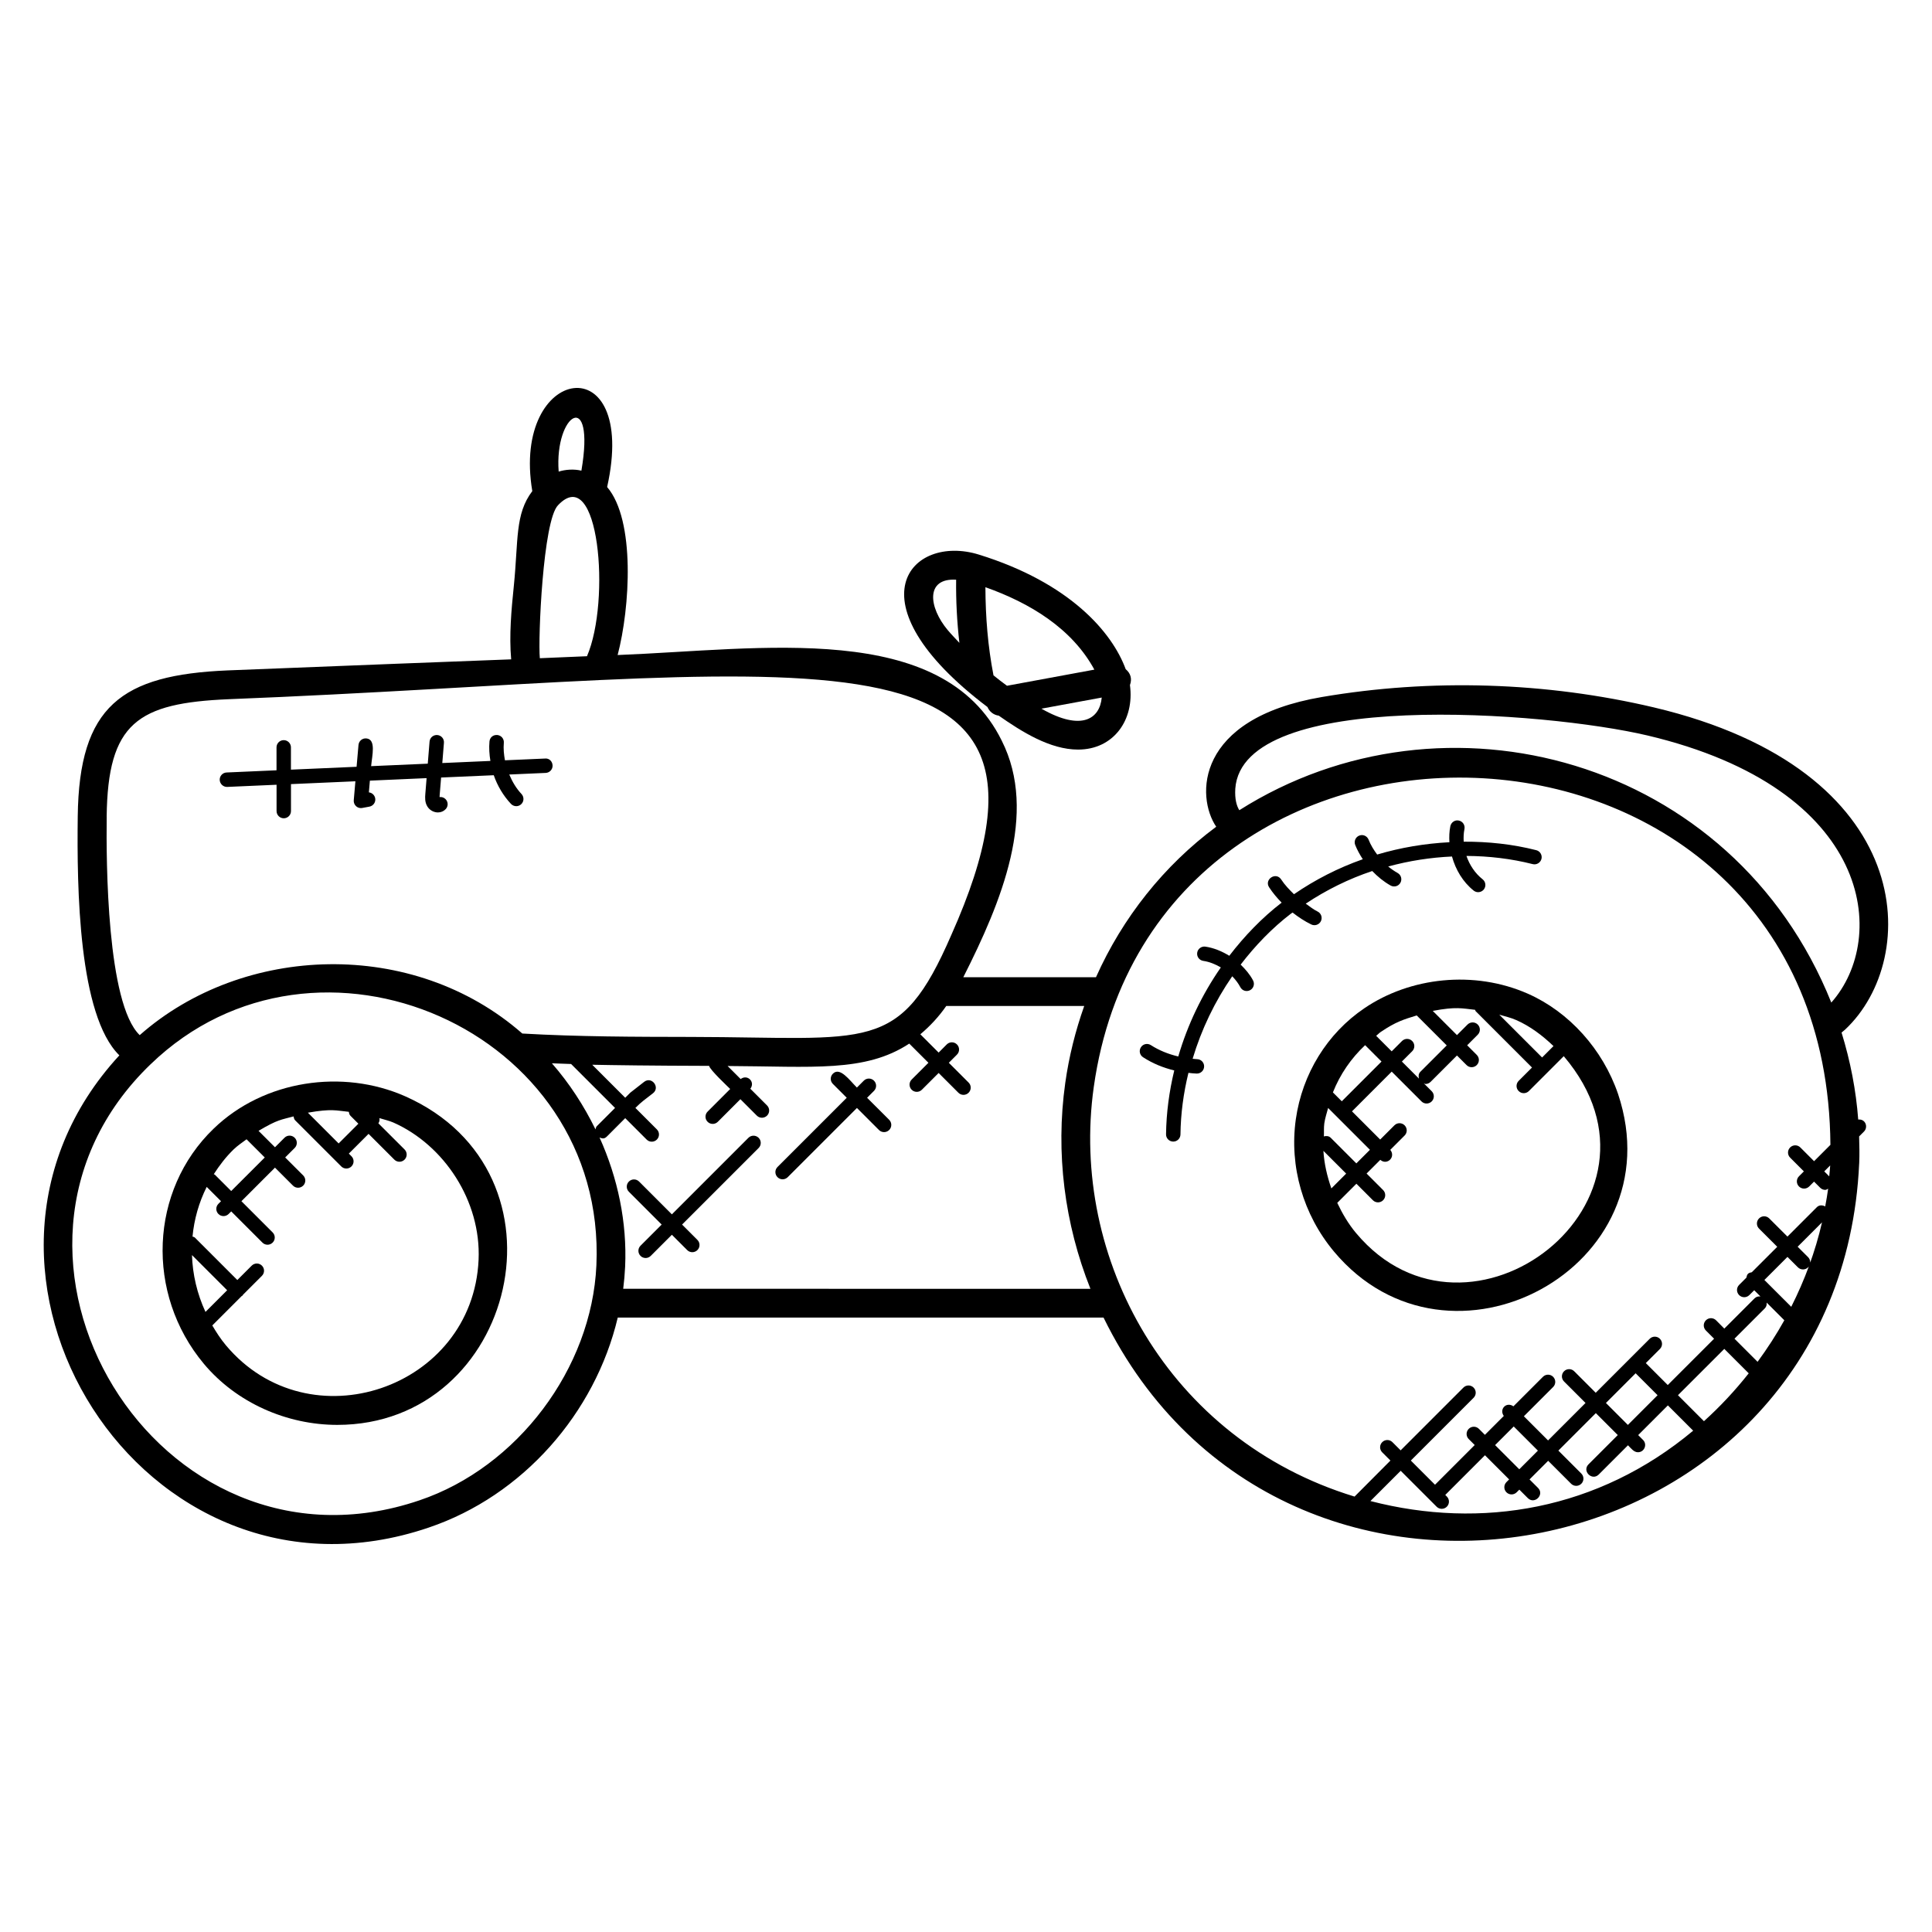
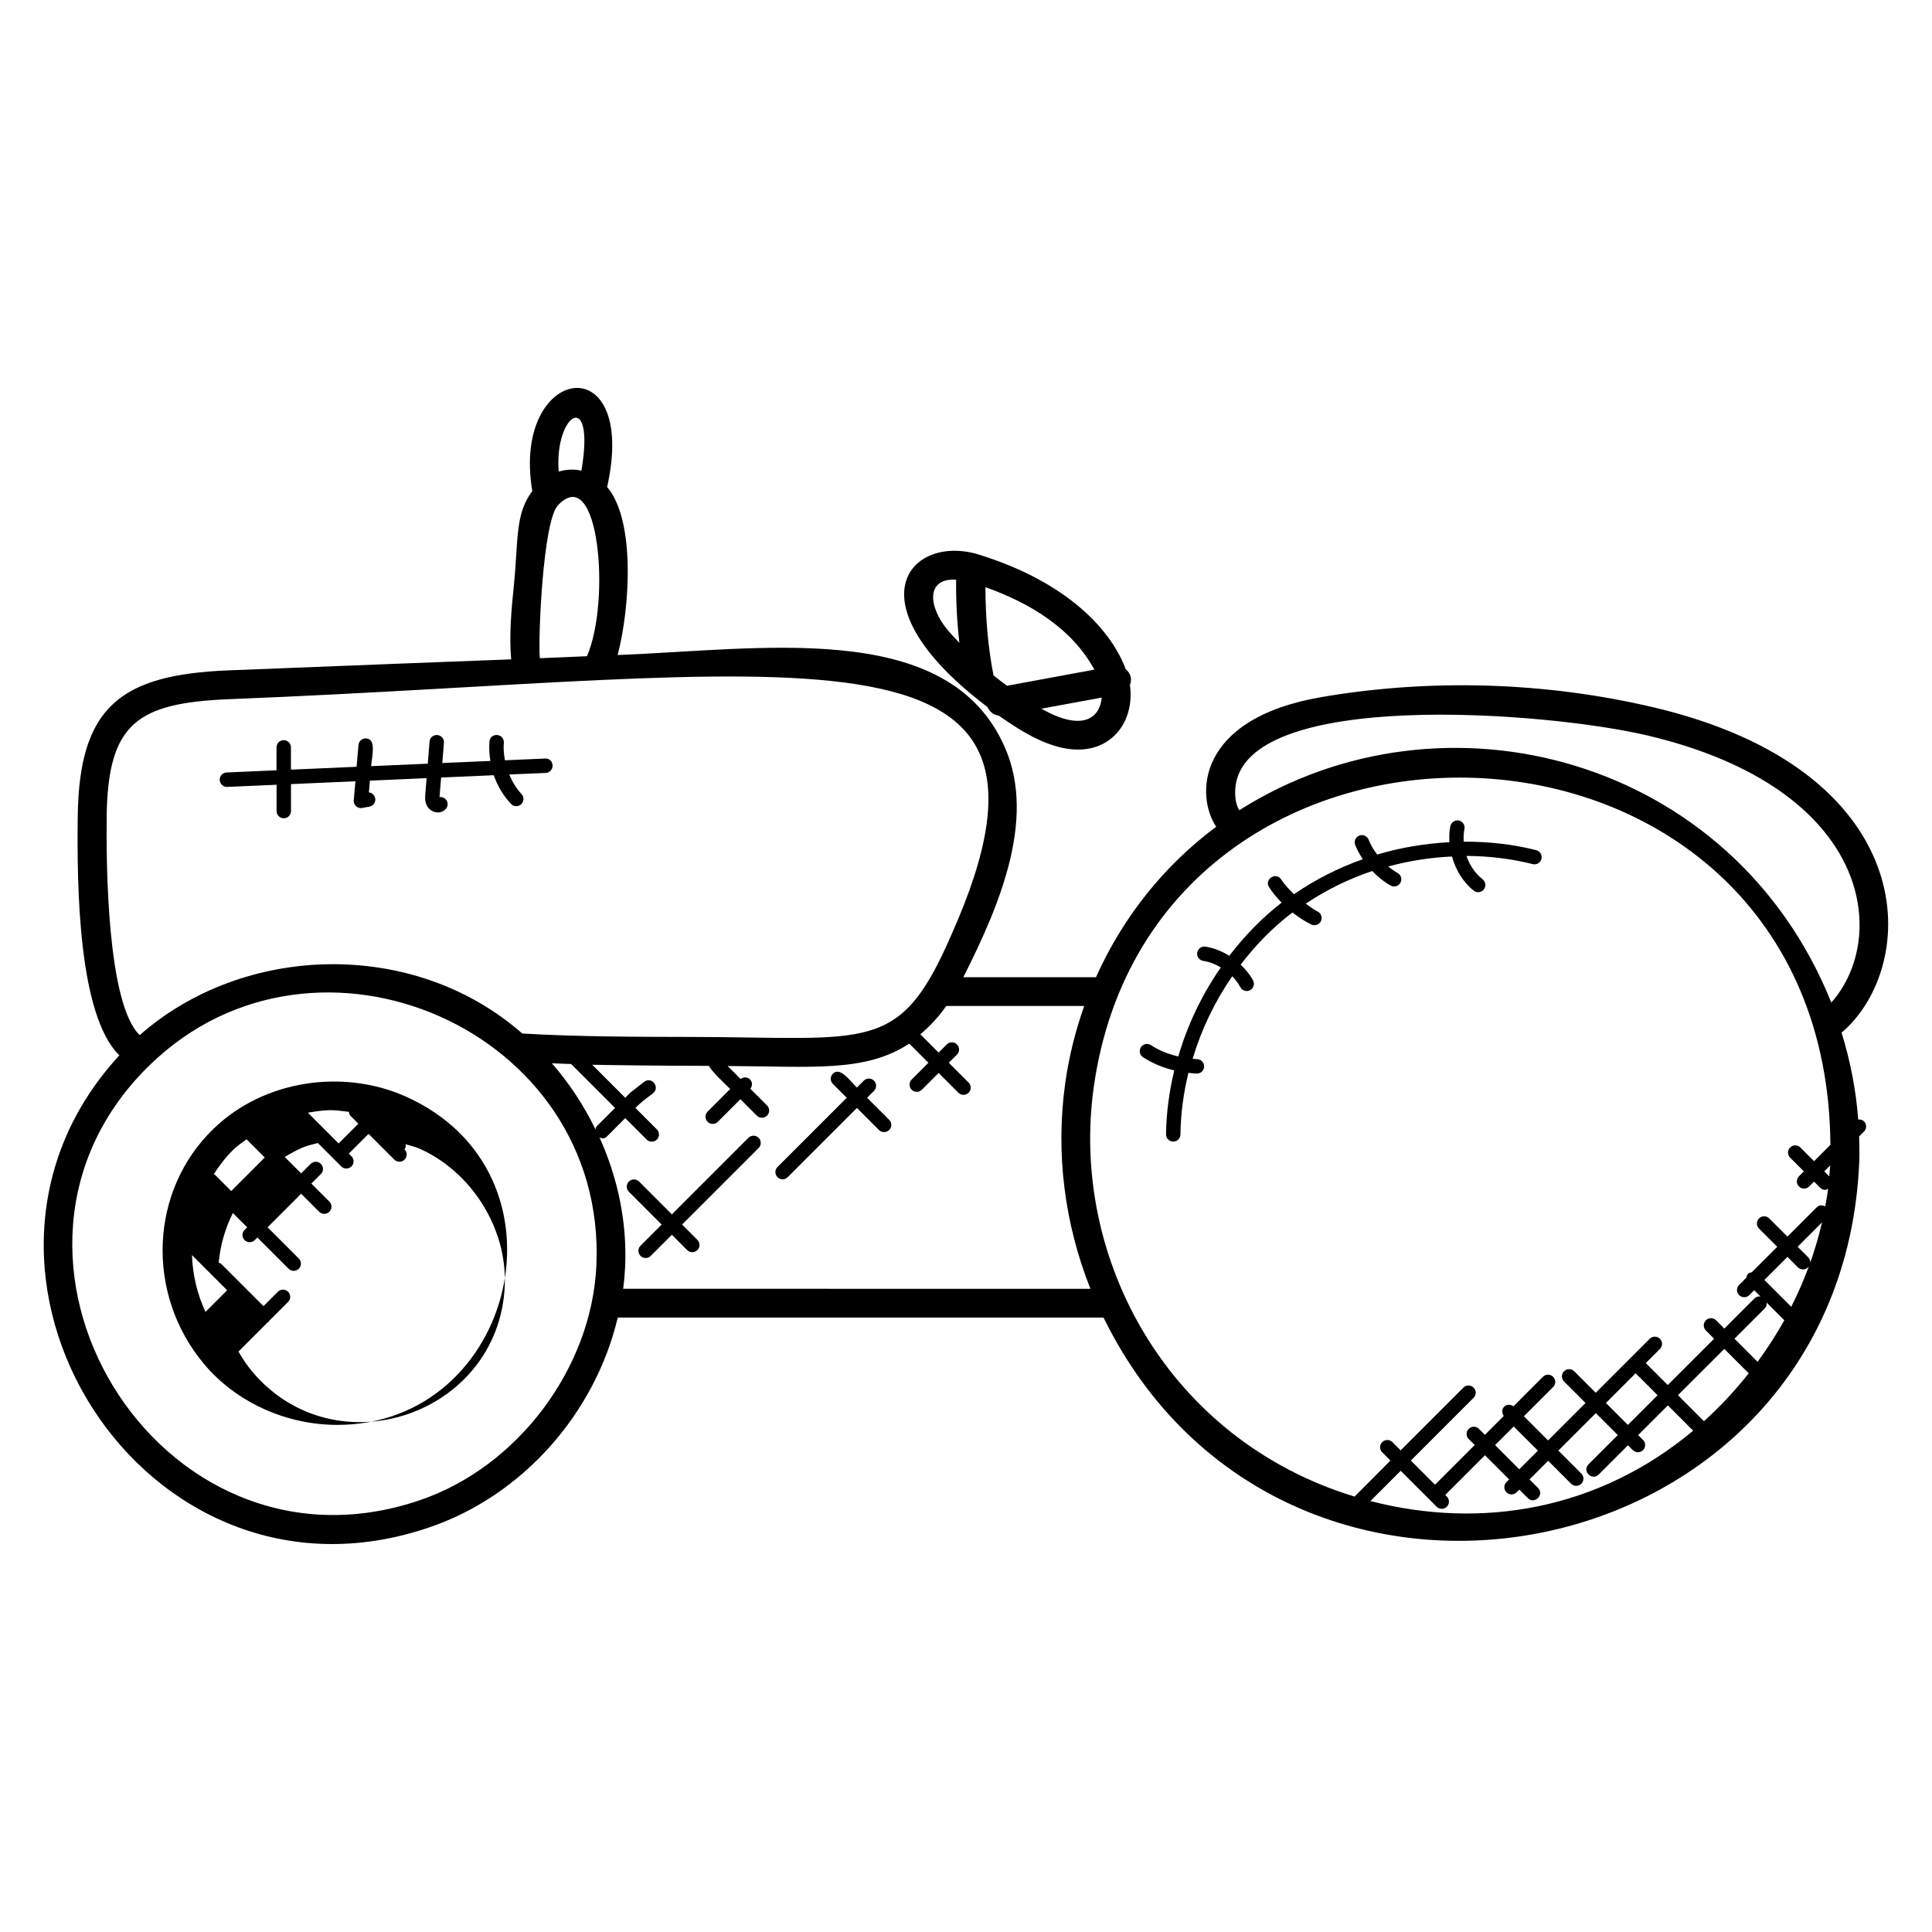
<svg xmlns="http://www.w3.org/2000/svg" fill="#000000" width="800px" height="800px" version="1.1" viewBox="144 144 512 512">
  <g>
-     <path d="m233.38 521.61c47.305 0 63.648-66.848 17.961-87.098-16.488-7.273-37.359-4.328-50.723 8.594-16.977 16.344-18.121 43.711-2.609 62.297 8.676 10.375 22.02 16.207 35.371 16.207zm-38.504-45 9.32 9.32-5.742 5.742c-2.227-4.828-3.41-9.926-3.578-15.062zm41.559-37.969c0.07 0.375 0.145 0.754 0.434 1.047l2.106 2.106-5.231 5.231-8.152-8.152c6.375-1.109 7.414-0.566 10.844-0.23zm-14.641 1.219c0.07 0.375 0.145 0.75 0.426 1.039l12.215 12.215c0.742 0.742 1.945 0.75 2.703 0 0.75-0.75 0.75-1.953 0-2.703l-0.695-0.695 5.231-5.231 6.832 6.832c0.742 0.742 1.945 0.75 2.703 0 0.75-0.75 0.75-1.953 0-2.703l-6.934-6.922c0.281-0.434 0.375-0.887 0.266-1.383 1.238 0.398 2.519 0.656 3.711 1.176 13.398 5.945 23.273 20.746 22.578 36.383-1.527 34.137-44.914 48.953-66.969 22.641-1.391-1.664-2.535-3.441-3.602-5.25l7.848-7.848c0.062-0.047 0.145-0.031 0.199-0.082 0.055-0.055 0.039-0.137 0.082-0.199l5.023-5.023c0.75-0.75 0.75-1.953 0-2.703-0.742-0.742-1.945-0.75-2.703 0l-3.816 3.816-11.258-11.258c-0.168-0.168-0.414-0.168-0.617-0.258 0.434-4.582 1.688-9.031 3.762-13.168l3.793 3.793-0.688 0.688c-0.75 0.75-0.75 1.953 0 2.703 0.754 0.754 1.961 0.734 2.703 0l0.688-0.688 8.273 8.273c0.742 0.742 1.945 0.75 2.703 0 0.75-0.75 0.75-1.953 0-2.703l-8.273-8.273 8.895-8.895 4.769 4.769c0.742 0.742 1.945 0.75 2.703 0 0.75-0.75 0.75-1.953 0-2.703l-4.769-4.762 2.519-2.519c0.75-0.75 0.75-1.953 0-2.703-0.75-0.742-1.953-0.754-2.703 0l-2.519 2.519-4.359-4.352c5.156-3.059 5.988-2.914 9.281-3.824zm-12.453 6.062 4.824 4.824-8.898 8.887-4.344-4.344c-0.078-0.078-0.191-0.055-0.273-0.113 1.504-2.336 3.199-4.574 5.266-6.574 1.047-1.008 2.258-1.809 3.426-2.68z" />
+     <path d="m233.38 521.61c47.305 0 63.648-66.848 17.961-87.098-16.488-7.273-37.359-4.328-50.723 8.594-16.977 16.344-18.121 43.711-2.609 62.297 8.676 10.375 22.02 16.207 35.371 16.207zm-38.504-45 9.32 9.32-5.742 5.742c-2.227-4.828-3.41-9.926-3.578-15.062zm41.559-37.969c0.07 0.375 0.145 0.754 0.434 1.047l2.106 2.106-5.231 5.231-8.152-8.152c6.375-1.109 7.414-0.566 10.844-0.23zm-14.641 1.219c0.07 0.375 0.145 0.75 0.426 1.039l12.215 12.215c0.742 0.742 1.945 0.75 2.703 0 0.75-0.75 0.75-1.953 0-2.703l-0.695-0.695 5.231-5.231 6.832 6.832c0.742 0.742 1.945 0.75 2.703 0 0.75-0.75 0.75-1.953 0-2.703c0.281-0.434 0.375-0.887 0.266-1.383 1.238 0.398 2.519 0.656 3.711 1.176 13.398 5.945 23.273 20.746 22.578 36.383-1.527 34.137-44.914 48.953-66.969 22.641-1.391-1.664-2.535-3.441-3.602-5.25l7.848-7.848c0.062-0.047 0.145-0.031 0.199-0.082 0.055-0.055 0.039-0.137 0.082-0.199l5.023-5.023c0.75-0.75 0.75-1.953 0-2.703-0.742-0.742-1.945-0.75-2.703 0l-3.816 3.816-11.258-11.258c-0.168-0.168-0.414-0.168-0.617-0.258 0.434-4.582 1.688-9.031 3.762-13.168l3.793 3.793-0.688 0.688c-0.75 0.75-0.75 1.953 0 2.703 0.754 0.754 1.961 0.734 2.703 0l0.688-0.688 8.273 8.273c0.742 0.742 1.945 0.75 2.703 0 0.75-0.75 0.75-1.953 0-2.703l-8.273-8.273 8.895-8.895 4.769 4.769c0.742 0.742 1.945 0.75 2.703 0 0.75-0.75 0.75-1.953 0-2.703l-4.769-4.762 2.519-2.519c0.75-0.75 0.75-1.953 0-2.703-0.75-0.742-1.953-0.754-2.703 0l-2.519 2.519-4.359-4.352c5.156-3.059 5.988-2.914 9.281-3.824zm-12.453 6.062 4.824 4.824-8.898 8.887-4.344-4.344c-0.078-0.078-0.191-0.055-0.273-0.113 1.504-2.336 3.199-4.574 5.266-6.574 1.047-1.008 2.258-1.809 3.426-2.68z" />
    <path d="m257.62 548.82c24.914-8.418 44.082-30.305 50.09-55.648h128.74c47.73 97.336 195.29 68.207 200.25-40.848l0.008-0.008c0.105-2.383 0.047-4.762-0.023-7.152l1.289-1.289c1.168-1.168 0.434-3.383-1.527-3.184-0.574-7.695-2.055-15.406-4.414-23.055 0.297-0.258 0.609-0.48 0.91-0.762h0.008c20.176-18.871 19.473-68.801-50.648-85.402-28.566-6.742-59-7.703-88.008-2.754-33.559 5.742-33.375 26.426-27.984 34.375-13.871 10.305-24.793 24.062-31.863 39.879h-35.16c10.07-19.906 19.871-43.488 10.184-62.688-15.777-32.066-63.664-24.176-101.79-22.695 3.281-12.473 4.754-35.73-2.785-44.52 8.434-37.824-25.473-32.426-19.832 1.078-4.633 6.098-3.664 13.016-4.894 25.129-0.641 6.231-1.273 13.098-0.703 19.457-21.031 0.785-35.215 1.359-75.145 2.93-28.129 1.184-39.367 9.441-39.719 38.688-0.238 19.062 0.199 52.746 11.031 63.328-52.477 56.828 6.238 150.89 81.992 125.14zm37.727-122.85 11.648 11.648-4.832 4.832c-0.238 0.238-0.258 0.551-0.352 0.848-3.055-6.266-6.894-12.184-11.551-17.512 1.695 0.066 3.391 0.137 5.086 0.184zm211.83 115.82 8.023-8.016 9.52 9.52c0.742 0.742 1.945 0.75 2.703 0 0.75-0.75 0.75-1.953 0-2.703l-0.414-0.414 10.52-10.52 6.406 6.406-0.711 0.711c-0.75 0.75-0.75 1.953 0 2.703 0.742 0.742 1.945 0.75 2.703 0l0.711-0.711 2.246 2.246c1.777 1.777 4.496-0.902 2.703-2.703l-2.246-2.246 4.938-4.938 6.082 6.082c0.742 0.742 1.945 0.75 2.703 0 0.75-0.75 0.75-1.953 0-2.703l-6.082-6.082 9.93-9.93 5.816 5.816-7.754 7.754c-1.785 1.785 0.922 4.473 2.703 2.703l7.754-7.754c0.832 0.832 1.566 1.848 2.641 1.848 1.688 0 2.551-2.055 1.352-3.258l-1.289-1.289 7.871-7.871 6.703 6.703c-25.133 21.012-56.188 26.25-85.531 18.645zm37.977-19.762 6.406 6.406-4.938 4.938-6.406-6.406zm32.305-14.098 5.816 5.816-7.871 7.871-5.816-5.816zm18.105 12.699-6.887-6.887 12.281-12.273 6.473 6.473c-3.606 4.559-7.566 8.812-11.867 12.688zm27.598-43.473-2.769-2.762 6.457-6.457c-1.77 7.734-4.551 15.242-8.152 22.375l-7.117-7.109 6.113-6.113 2.769 2.762c0.742 0.742 1.945 0.75 2.703 0 0.742-0.738 0.742-1.945-0.004-2.695zm-10.984 12.039 4.688 4.688c-2.121 3.816-4.504 7.481-7.09 11.008l-6.121-6.121 8.039-8.039c0.43-0.43 0.543-0.984 0.484-1.535zm16.586-33.449-1.32-1.32 1.574-1.574c-0.055 0.965-0.16 1.926-0.254 2.894zm-48.203-116.85c59.84 14.152 63.961 53.688 48.754 70.793-26.074-65-102.64-85.344-156.88-50.977-0.719-1.152-1.23-2.91-1.07-5.695 1.879-26.66 82.336-20.457 109.19-14.121zm48.516 108.5-4.328 4.328-3.641-3.641c-0.742-0.742-1.945-0.754-2.703 0-0.75 0.75-0.75 1.953 0 2.703l3.641 3.641-1.297 1.297c-0.75 0.75-0.75 1.953 0 2.703 0.742 0.742 1.945 0.75 2.703 0l1.289-1.289 1.633 1.633c0.375 0.375 0.855 0.559 1.352 0.559 0.266 0 0.496-0.199 0.75-0.312-0.199 1.574-0.496 3.137-0.777 4.695-0.727-0.391-1.602-0.414-2.215 0.199l-7.793 7.793-4.824-4.816c-0.75-0.75-1.953-0.75-2.703 0s-0.75 1.953 0 2.703l4.824 4.816-6.746 6.746c-0.359 0.07-0.734 0.145-1.008 0.418-0.273 0.273-0.344 0.648-0.418 1.008l-1.93 1.93c-0.75 0.75-0.75 1.953 0 2.703 0.742 0.742 1.945 0.75 2.703 0l1.297-1.289 1.648 1.648c-0.551-0.062-1.105 0.062-1.535 0.48l-8.039 8.039-2.18-2.199c-0.75-0.75-1.953-0.75-2.703 0s-0.75 1.953 0 2.703l2.176 2.176-12.281 12.273-5.816-5.816 3.734-3.734c0.75-0.75 0.75-1.953 0-2.703s-1.953-0.75-2.703 0l-14.305 14.305-5.695-5.695c-0.75-0.75-1.953-0.75-2.703 0s-0.75 1.953 0 2.703l5.695 5.695-9.93 9.93-6.406-6.406 7.754-7.754c0.75-0.75 0.75-1.953 0-2.703s-1.953-0.75-2.703 0l-7.824 7.824c-0.75-0.559-1.777-0.582-2.449 0.098-0.672 0.68-0.656 1.711-0.098 2.449l-5.008 5.008-1.586-1.586c-0.75-0.75-1.953-0.75-2.703 0s-0.75 1.953 0 2.703l1.586 1.586-10.52 10.52-6.406-6.406 16.633-16.633c0.75-0.75 0.75-1.953 0-2.703s-1.953-0.75-2.703 0l-16.633 16.633-2.176-2.176c-0.75-0.75-1.953-0.75-2.703 0s-0.75 1.953 0 2.703l2.176 2.176-9.508 9.547c-49.48-15.09-75.504-63.152-69.113-108.54 16.176-114.79 194.31-108.49 195.22 15.328zm-197.75-36.793c-2.32 6.551-4.039 13.375-5.023 20.398-2.609 18.527-0.184 37.32 6.672 54.543l-123.82-0.004c0.246-1.945 0.418-3.914 0.512-5.887 0.527-11.695-1.922-23.426-6.777-34.207 0.688 0.258 1.199 0.488 1.977-0.297l4.824-4.832 5.68 5.68c0.742 0.742 1.945 0.75 2.703 0 0.75-0.75 0.75-1.953 0-2.703l-5.688-5.688c1.633-1.641 2.527-2.231 4.664-3.887 1.969-1.535-0.32-4.574-2.344-3.023l-3.656 2.856-1.359 1.359-8.746-8.746c5.617 0.113 15.418 0.258 30.969 0.297 0.281 1.113 4.777 5.312 5.594 6.129l-5.984 5.992c-0.75 0.75-0.75 1.953 0 2.703 0.742 0.742 1.945 0.75 2.703 0l5.984-5.992 4.359 4.359c0.754 0.754 1.961 0.734 2.703 0 0.75-0.75 0.75-1.953 0-2.703l-4.426-4.426c1.375-1.793-0.77-3.938-2.566-2.566l-3.457-3.457c22.488 0.098 36.449 1.75 48.137-5.938l5.082 5.082-4.441 4.441c-0.75 0.75-0.75 1.953 0 2.703 0.742 0.742 1.945 0.75 2.703 0l4.441-4.441 5.238 5.238c0.742 0.742 1.945 0.75 2.703 0 0.75-0.75 0.75-1.953 0-2.703l-5.238-5.238 2.152-2.16c0.75-0.75 0.75-1.953 0-2.703s-1.953-0.75-2.703 0l-2.152 2.16-4.848-4.848c2.617-2.199 4.922-4.688 6.871-7.504l36.555 0.004zm-131.77-92.699c-4.176 0.16-8.352 0.336-12.496 0.527-0.496-5.039 0.816-36.512 4.824-40.543 10.867-11.504 14.023 25.328 7.672 40.016zm-1.48-49.176c-2.008-0.48-4.258-0.305-6.023 0.25-1.168-15.457 9.785-22.234 6.023-0.25zm-125.81 91.723c0.289-24.914 8.191-30.137 32.395-31.16 149.56-5.894 230.67-25.402 191.46 62.449-13.762 31.711-21.535 27.137-69.098 27.055-14.688-0.023-29.848-0.047-44.609-0.902-28.895-25.352-73.977-23.762-101.39 0.426-8.711-8.355-8.895-45.836-8.75-57.867zm11.633 65.602c43.891-42.457 120.95-9.215 118.15 53.266-1.223 27.328-20.93 53.52-46.879 62.281-69.402 23.582-123.23-65.516-71.273-115.55z" />
    <path d="m442.32 321.34c-3.586-9.785-14.832-22.914-38.914-30.367-17.914-5.559-34.73 12.367 2.289 40.402 0.527 1.25 1.648 2.106 2.984 2.281 6.078 4.25 13.574 8.992 21.023 8.992 9.391 0 14.992-7.832 13.746-17.098 0.629-1.707 0.133-3.164-1.129-4.211zm-8.305 0.121-23.152 4.273c-1.207-0.902-2.414-1.793-3.574-2.75-1.496-7.688-2.121-15.52-2.144-23.367 11.703 4.141 22.91 10.867 28.871 21.844zm-38.859-10.48c-5.055-6.023-5.961-13.848 2.231-13.352-0.07 5.594 0.223 11.184 0.863 16.738-1.043-1.129-2.109-2.211-3.094-3.387zm24.832 20.824 15.984-2.945c-0.488 5.527-5.223 9.09-15.984 2.945z" />
-     <path d="m505.58 411.19c-9.848 6.656-16.473 17.391-18.176 29.441-1.754 12.488 1.93 25.258 10.129 35.062 30.527 36.441 90.602 4.113 75.273-41.77-4.031-11.809-12.961-21.746-23.895-26.578-14.281-6.293-31.211-4.391-43.332 3.844zm50.113 10.031-3.023 3.023-11.344-11.344c1.52 0.441 3.07 0.793 4.512 1.434 3.641 1.605 6.91 4.062 9.855 6.887zm-36.246-8.121 7.953 7.945-6.992 6.992c-0.496 0.496-0.543 1.168-0.367 1.809l-4.527-4.527 2.734-2.734c0.75-0.75 0.75-1.953 0-2.703s-1.953-0.75-2.703 0l-2.734 2.734-4.113-4.113c0.414-0.305 0.742-0.703 1.168-0.992 4.051-2.754 6.172-3.356 9.582-4.41zm-13.676 7.879 4.344 4.344-10.527 10.527-2.352-2.352c1.898-4.797 4.824-9.039 8.535-12.52zm-11.055 28.008 6.031 6.031-3.922 3.922c-1.125-3.231-1.902-6.551-2.109-9.953zm1.945-3.461c-0.504-0.504-1.176-0.543-1.816-0.367 0.055-1.152-0.047-2.305 0.113-3.457 0.199-1.406 0.656-2.727 1.008-4.078l11.082 11.082-3.602 3.602zm6.727 25.27c-2.062-2.457-3.648-5.191-5-8.023l5.07-5.07 4.375 4.375c0.742 0.742 1.945 0.75 2.703 0 0.75-0.75 0.75-1.953 0-2.703l-4.375-4.375 3.633-3.633c0.879 0.777 1.938 0.609 2.594-0.047 0.719-0.719 0.703-1.84 0.047-2.594l3.801-3.801c0.75-0.75 0.75-1.953 0-2.703s-1.953-0.75-2.703 0l-3.769 3.769-7.473-7.473 10.527-10.527 7.894 7.894c0.742 0.742 1.945 0.75 2.703 0 0.75-0.75 0.75-1.953 0-2.703l-2.106-2.106c0.16 0.047 0.289 0.191 0.457 0.191 0.48 0 0.977-0.184 1.352-0.559l6.992-6.992 2.543 2.543c0.742 0.742 1.945 0.75 2.703 0 0.75-0.75 0.75-1.953 0-2.703l-2.543-2.543 2.801-2.801c0.75-0.75 0.75-1.953 0-2.703-0.742-0.742-1.945-0.75-2.703 0l-2.801 2.801-6.418-6.414c6.25-1.176 7.734-0.656 11.223-0.289 0.078 0.121 0.055 0.273 0.16 0.375l14.922 14.922-3.535 3.535c-0.75 0.75-0.75 1.953 0 2.703 0.742 0.742 1.945 0.75 2.703 0l9.246-9.246c32.57 38.254-25.184 82.523-55.023 46.898z" />
    <path d="m455.19 427.68c-1.344 5.559-2.106 11.238-2.176 16.922-0.016 1.055 0.832 1.914 1.887 1.93h0.023c1.047 0 1.895-0.84 1.91-1.887 0.062-5.488 0.801-10.969 2.113-16.328 0.734 0.078 1.465 0.184 2.207 0.191h0.039c1.039 0 1.887-0.832 1.91-1.879 0.023-1.055-0.816-1.922-1.871-1.938-0.391-0.008-0.777-0.078-1.176-0.105 2.328-7.777 5.879-15.184 10.496-21.863 0.84 0.871 1.586 1.824 2.152 2.894 0.48 0.93 1.641 1.289 2.574 0.793 0.93-0.488 1.289-1.648 0.793-2.582-0.832-1.586-2-2.945-3.289-4.191 3.879-5.055 8.297-9.656 13.32-13.504 0.145-0.105 0.305-0.191 0.441-0.297 1.543 1.207 3.184 2.297 4.961 3.16 0.93 0.449 2.078 0.078 2.551-0.887 0.457-0.953 0.062-2.09-0.895-2.551-1.137-0.551-2.098-1.359-3.129-2.078 5.449-3.625 11.375-6.566 17.625-8.648 1.434 1.496 3.047 2.824 4.871 3.848 0.945 0.52 2.09 0.168 2.594-0.734 0.512-0.922 0.184-2.082-0.734-2.594-0.879-0.496-1.719-1.078-2.504-1.719 5.527-1.504 11.199-2.391 16.906-2.648 0.977 3.512 2.894 6.762 5.754 9.039 0.824 0.656 2.023 0.52 2.688-0.312 0.648-0.824 0.512-2.023-0.312-2.68-2.008-1.586-3.465-3.785-4.297-6.199 5.93 0.031 11.84 0.719 17.559 2.168 1.008 0.266 2.055-0.359 2.32-1.375 0.258-1.023-0.359-2.062-1.383-2.32-6.258-1.594-12.734-2.281-19.223-2.25-0.062-1.113-0.031-2.246 0.199-3.344 0.207-1.031-0.449-2.047-1.48-2.25-1.008-0.25-2.039 0.449-2.258 1.48-0.289 1.406-0.328 2.84-0.25 4.258-6.481 0.336-12.922 1.414-19.145 3.266-0.918-1.23-1.719-2.535-2.273-3.945-0.391-0.977-1.48-1.473-2.473-1.078-0.984 0.391-1.457 1.496-1.078 2.473 0.535 1.344 1.238 2.594 2.016 3.793-6.481 2.281-12.609 5.406-18.238 9.273-1.23-1.207-2.441-2.457-3.391-3.914-1.398-2.121-4.566 0-3.191 2.082 0.961 1.473 2.098 2.809 3.312 4.062-5.223 4.031-9.832 8.824-13.871 14.082-1.945-1.191-4.082-2.09-6.344-2.426-1.023-0.145-2.016 0.574-2.16 1.609-0.16 1.047 0.566 2.016 1.609 2.168 1.656 0.246 3.215 0.895 4.656 1.734-5 7.199-8.824 15.199-11.281 23.602-2.582-0.609-5.078-1.602-7.273-3.016-0.887-0.566-2.07-0.32-2.633 0.582-0.574 0.887-0.312 2.07 0.574 2.633 2.551 1.66 5.352 2.793 8.266 3.5z" />
    <path d="m204.14 352.54h0.082l13.07-0.574v6.977c0 1.055 0.855 1.91 1.91 1.91 1.055 0 1.91-0.855 1.91-1.91v-7.144l17.07-0.75-0.434 5.023c-0.055 0.594 0.176 1.176 0.617 1.582 0.352 0.32 0.809 0.496 1.281 0.496 0.113 0 0.23-0.008 0.344-0.031l1.902-0.352c1.039-0.191 1.727-1.184 1.535-2.223-0.16-0.848-0.848-1.465-1.672-1.559l0.266-3.106 15.031-0.664-0.344 4.246c-0.062 0.84-0.16 2.106 0.535 3.246 0.52 0.871 1.473 1.473 2.496 1.582 0.105 0.008 0.207 0.016 0.312 0.016 0.793 0 1.535-0.312 2.07-0.887 0.719-0.777 0.672-1.977-0.105-2.695-0.434-0.398-0.969-0.559-1.527-0.488 0-0.176 0.016-0.352 0.023-0.48l0.383-4.703 13.953-0.609c0.977 2.816 2.527 5.426 4.566 7.602 0.383 0.398 0.887 0.602 1.398 0.602 0.473 0 0.938-0.168 1.305-0.52 0.77-0.719 0.801-1.922 0.09-2.703-1.406-1.488-2.449-3.273-3.25-5.168l9.656-0.426c1.055-0.047 1.871-0.938 1.824-1.984-0.047-1.055-0.879-1.938-1.992-1.824l-10.633 0.465c-0.281-1.535-0.434-3.082-0.297-4.633 0.098-1.047-0.68-1.977-1.734-2.07-1.137-0.09-1.984 0.68-2.07 1.734-0.152 1.719-0.031 3.434 0.246 5.137l-12.746 0.559 0.434-5.367c0.09-1.055-0.703-1.969-1.75-2.055-1.082-0.078-1.969 0.695-2.062 1.75l-0.473 5.84-15.008 0.656c0.246-2.824 1.391-7.121-1.281-7.352-1.07-0.09-1.969 0.688-2.07 1.742l-0.504 5.777-17.398 0.762v-5.91c0-1.055-0.855-1.91-1.91-1.91-1.055 0-1.91 0.855-1.91 1.91v6.078l-13.23 0.582c-1.055 0.047-1.871 0.938-1.824 1.984 0.055 1.035 0.91 1.84 1.914 1.84z" />
    <path d="m373.79 434.92 1.824-1.824c0.75-0.75 0.75-1.953 0-2.703s-1.953-0.75-2.703 0l-1.824 1.824c-1.992-1.992-4.488-5.559-6.367-3.672-0.75 0.75-0.75 1.953 0 2.703l3.672 3.672-18.344 18.344c-0.75 0.75-0.75 1.953 0 2.703 0.742 0.742 1.945 0.75 2.703 0l18.344-18.344 5.84 5.84c0.742 0.742 1.945 0.75 2.703 0 0.75-0.75 0.75-1.953 0-2.703z" />
    <path d="m342.34 445.53-20.289 20.289-8.688-8.695c-0.75-0.75-1.953-0.75-2.703 0s-0.75 1.953 0 2.703l8.688 8.695-5.602 5.602c-0.75 0.75-0.75 1.953 0 2.703 0.742 0.742 1.945 0.75 2.703 0l5.602-5.602 4.062 4.062c0.754 0.754 1.961 0.734 2.703 0 0.75-0.75 0.75-1.953 0-2.703l-4.062-4.062 20.289-20.289c0.75-0.75 0.75-1.953 0-2.703-0.75-0.746-1.957-0.746-2.703 0z" />
  </g>
</svg>